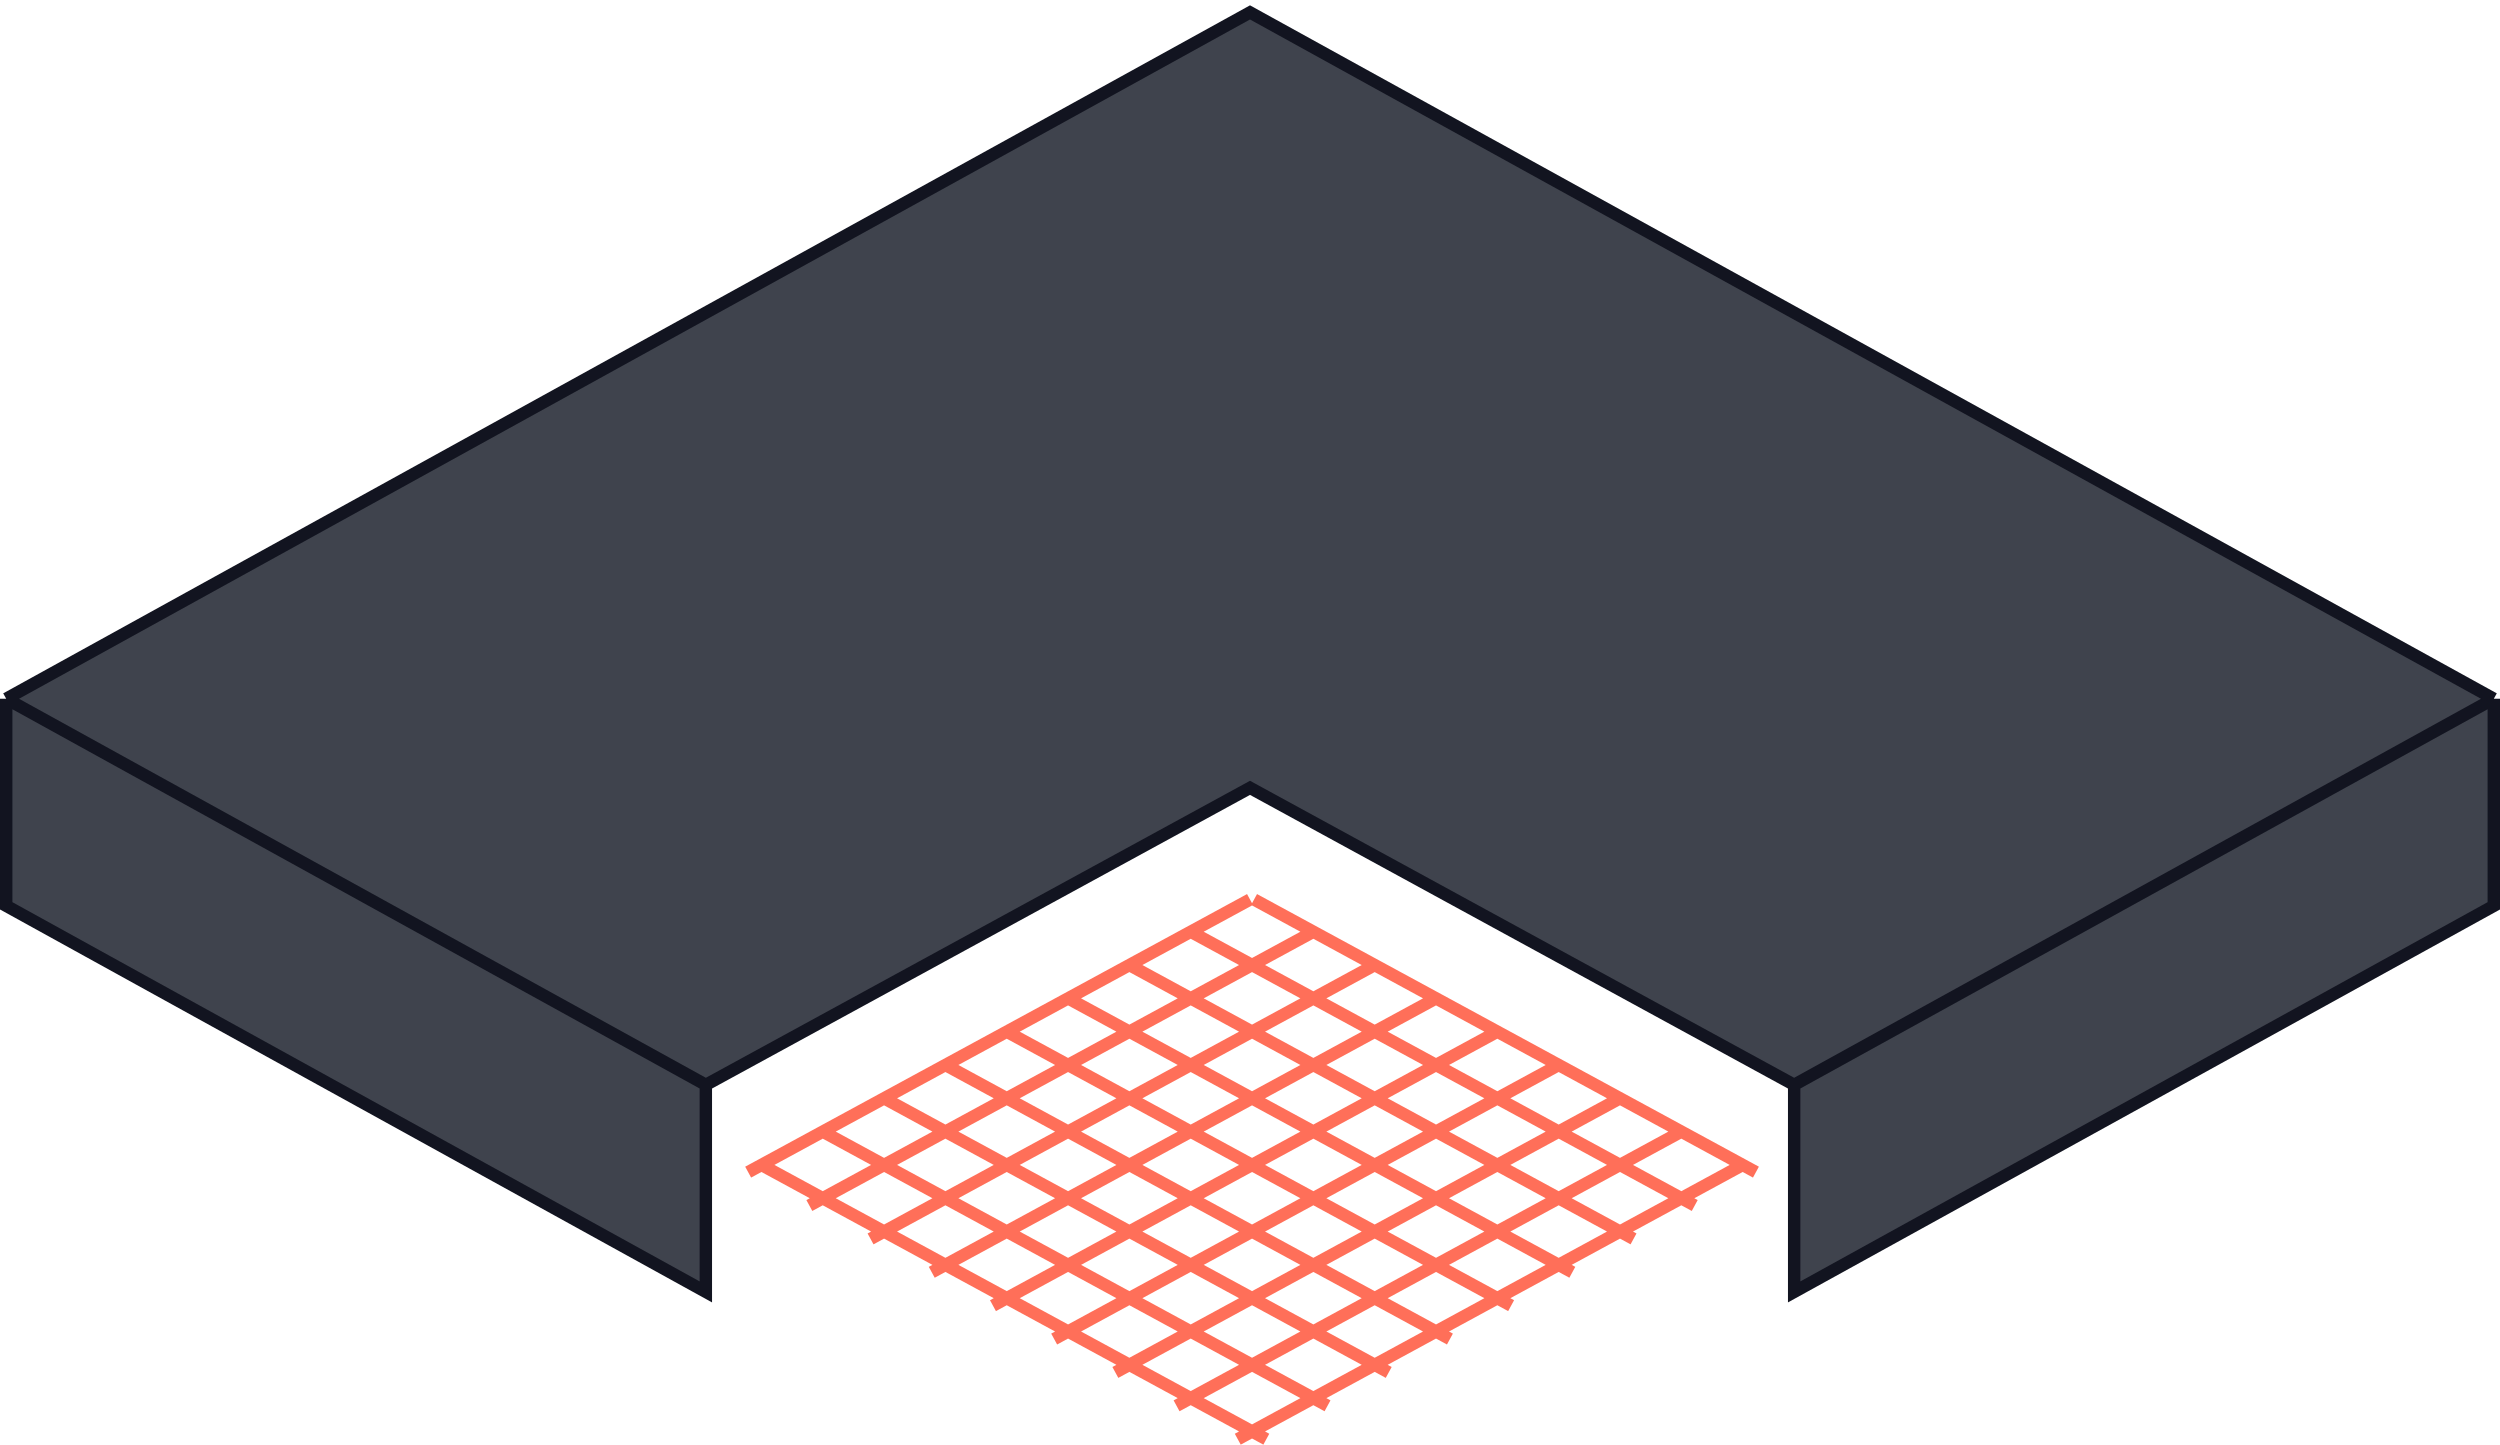
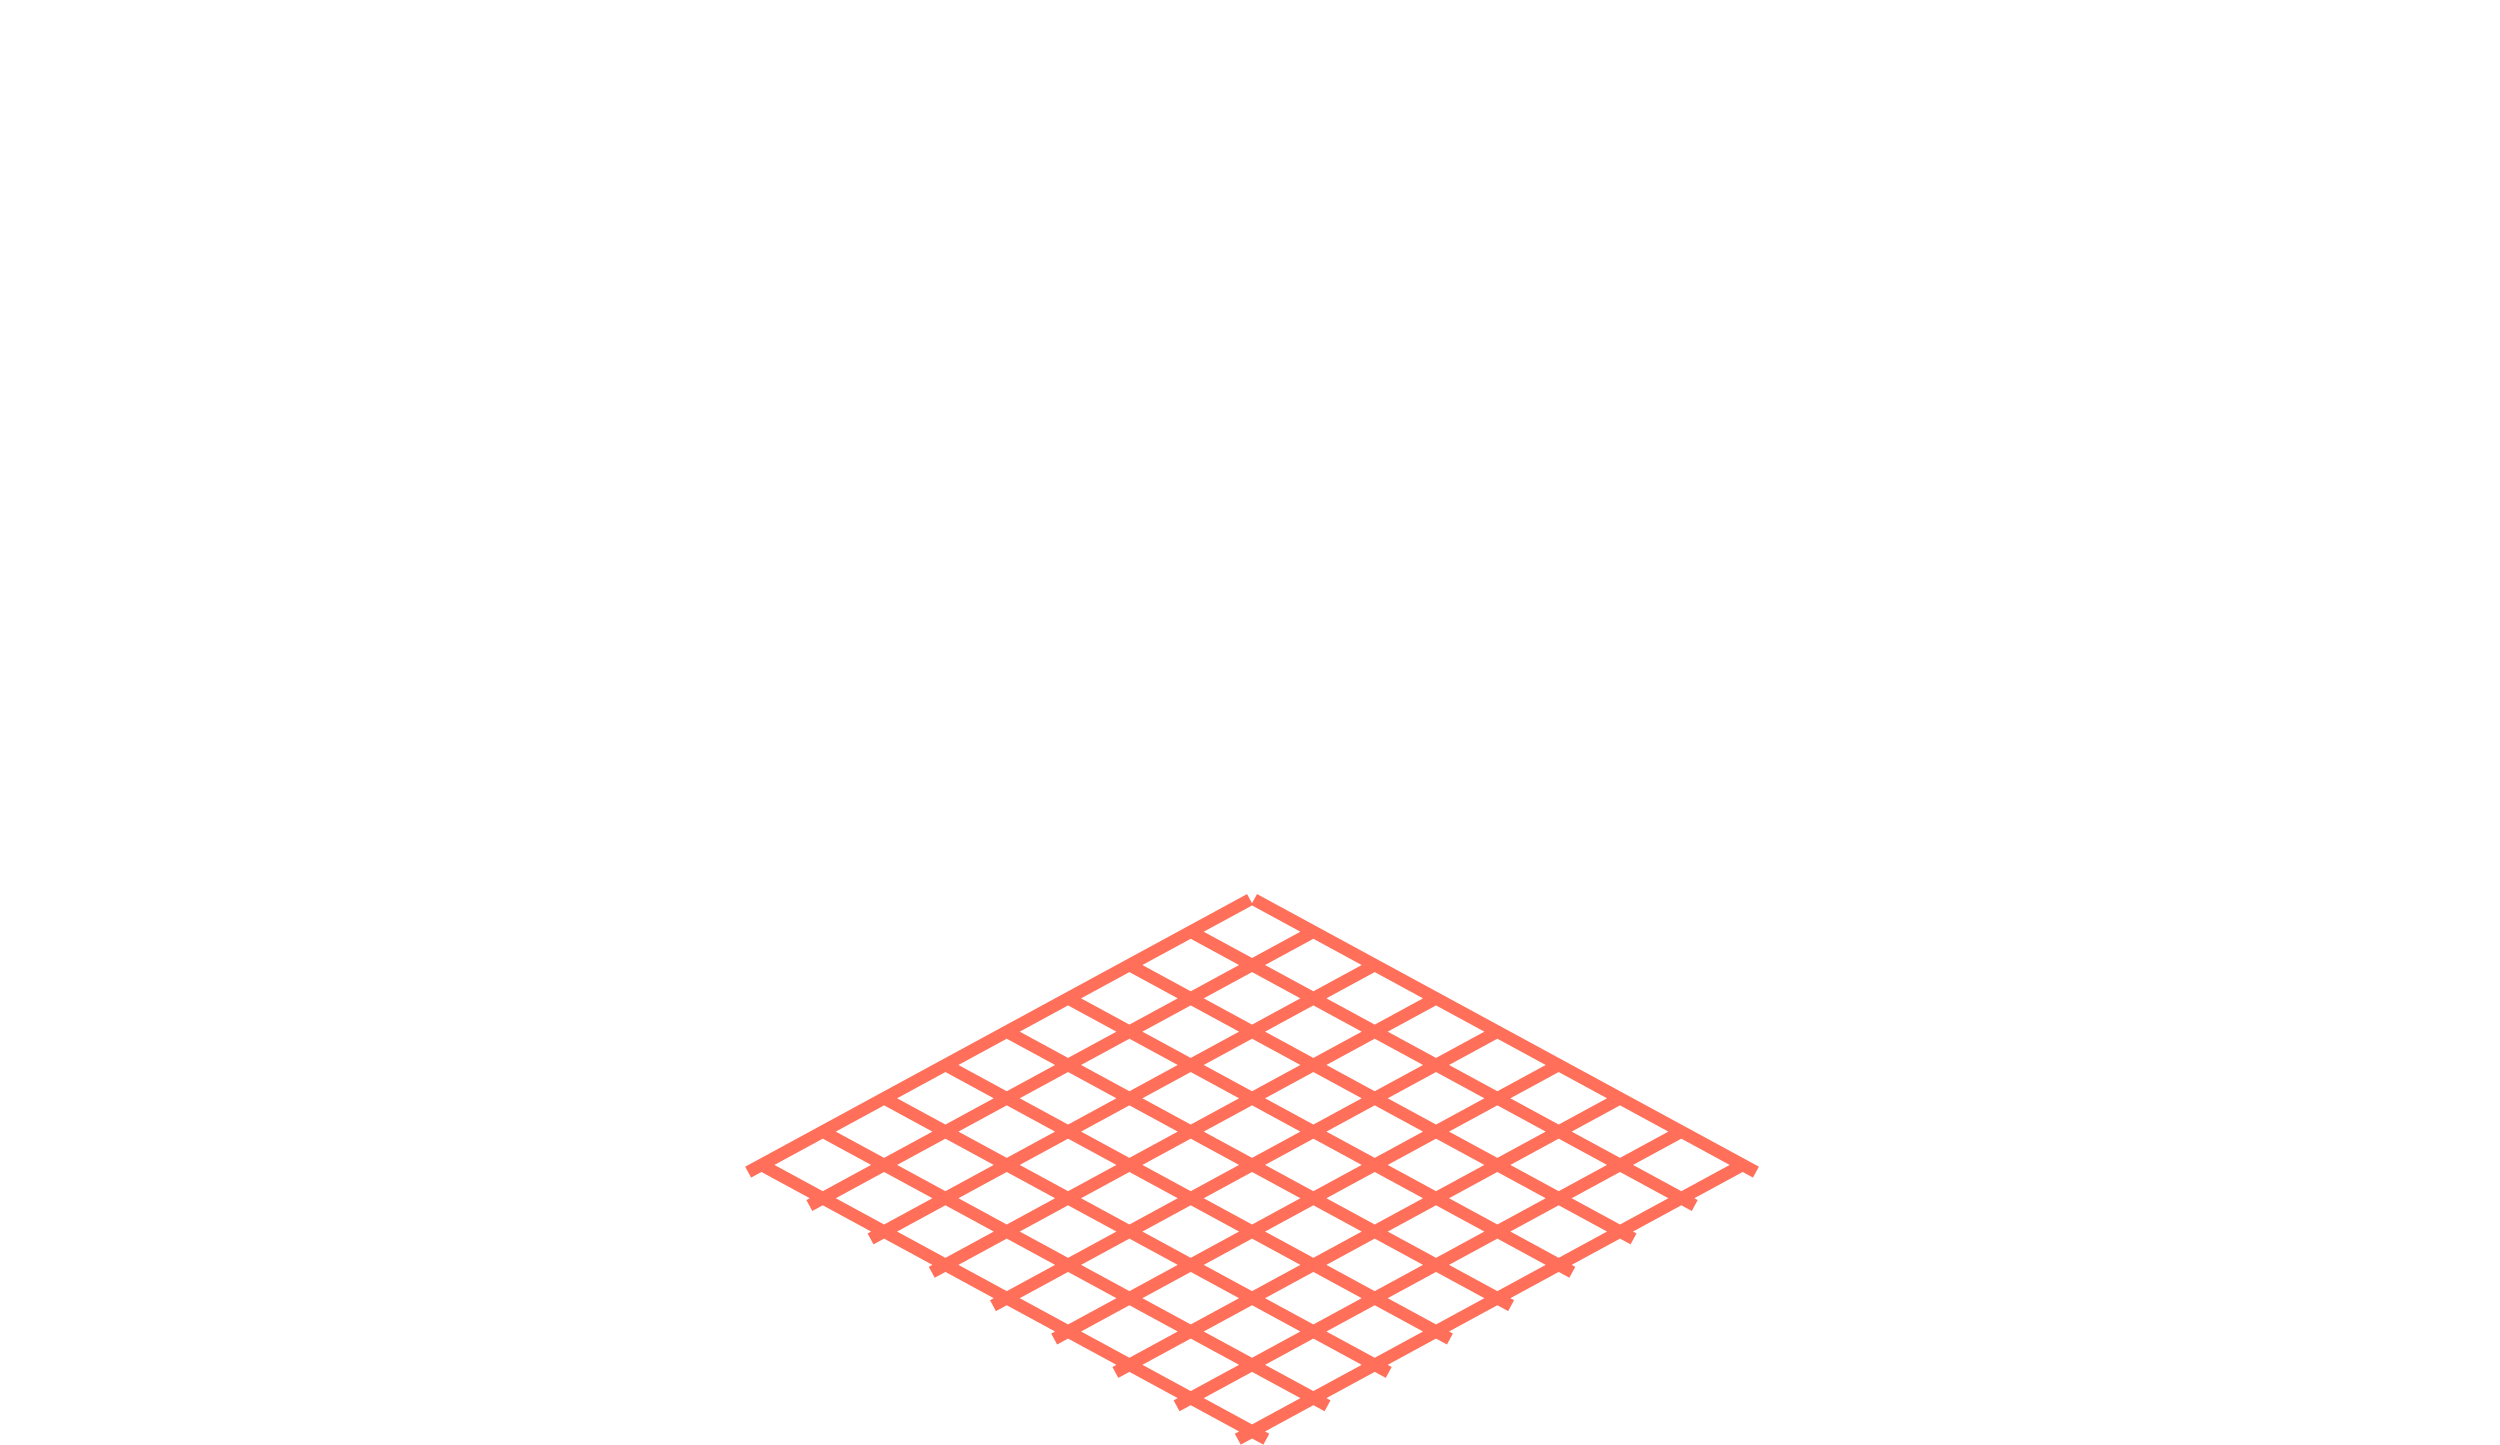
<svg xmlns="http://www.w3.org/2000/svg" width="403" height="233" viewBox="0 0 403 233" fill="none">
-   <path d="M402 146.019V112.641L326.812 154.132L289.219 174.877V208.255L326.812 187.51L402 146.019Z" fill="#3F434D" />
-   <path d="M1 112.641V146.019L76.188 187.51L113.781 208.255V174.877L76.188 154.132L1 112.641Z" fill="#3F434D" />
-   <path d="M201.5 2L1 112.641L76.188 154.132L113.781 174.877L201.5 127L289.219 174.877L326.812 154.132L402 112.641L201.5 2Z" fill="#3F434D" />
-   <path d="M1 112.641L201.5 2L402 112.641M1 112.641V146.019L76.188 187.51L113.781 208.255V174.877M1 112.641L76.188 154.132L113.781 174.877M402 112.641V146.019L326.812 187.51L289.219 208.255V174.877M402 112.641L326.812 154.132L289.219 174.877M113.781 174.877L201.5 127L289.219 174.877" stroke="#121420" stroke-width="2" />
  <path d="M202.155 145L283.055 188.948M192.291 150.382L273.19 194.33M182.425 155.763L263.324 199.711M172.559 161.144L253.458 205.093M162.692 166.526L243.592 210.474M152.827 171.907L233.726 215.856M142.962 177.289L223.861 221.237M133.096 182.67L213.995 226.618M123.23 188.051L204.13 232M201.501 145L120.602 188.948M211.366 150.382L130.466 194.33M221.231 155.763L140.332 199.711M231.097 161.145L150.198 205.093M240.964 166.526L160.065 210.474M250.83 171.907L169.931 215.856M260.694 177.289L179.795 221.237M270.56 182.67L189.661 226.618M280.426 188.051L199.527 232" stroke="#FF6F59" stroke-width="2" />
</svg>